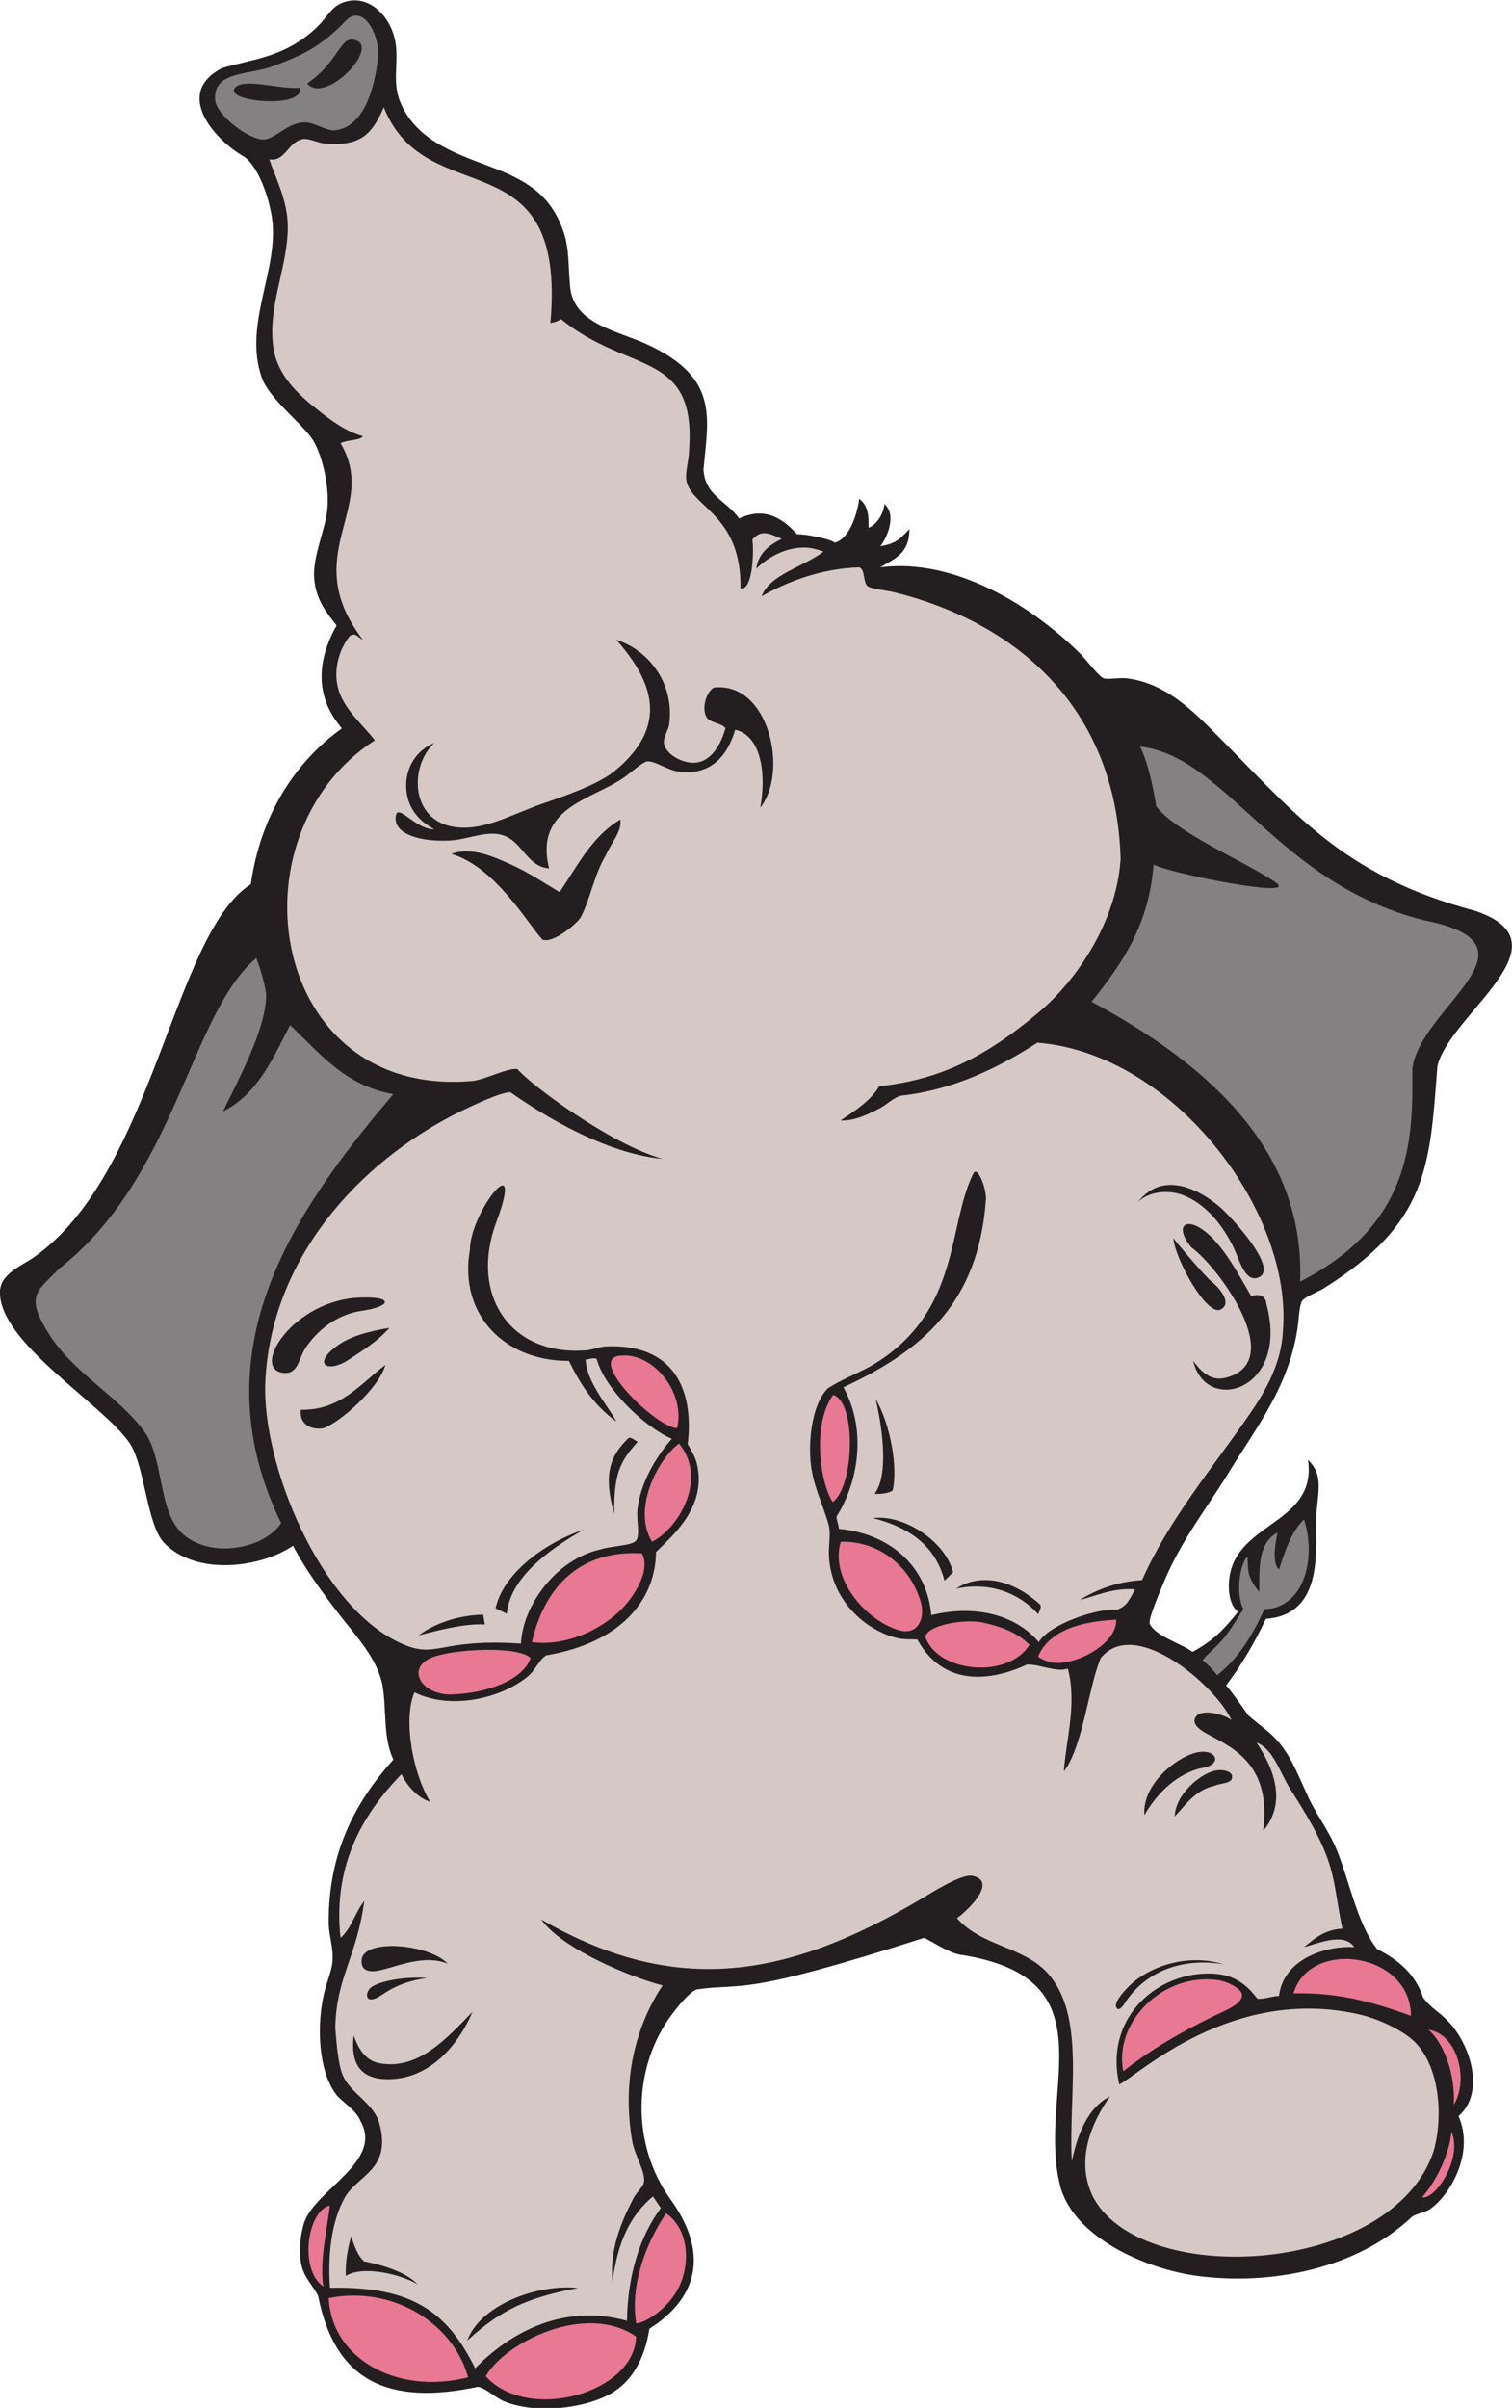
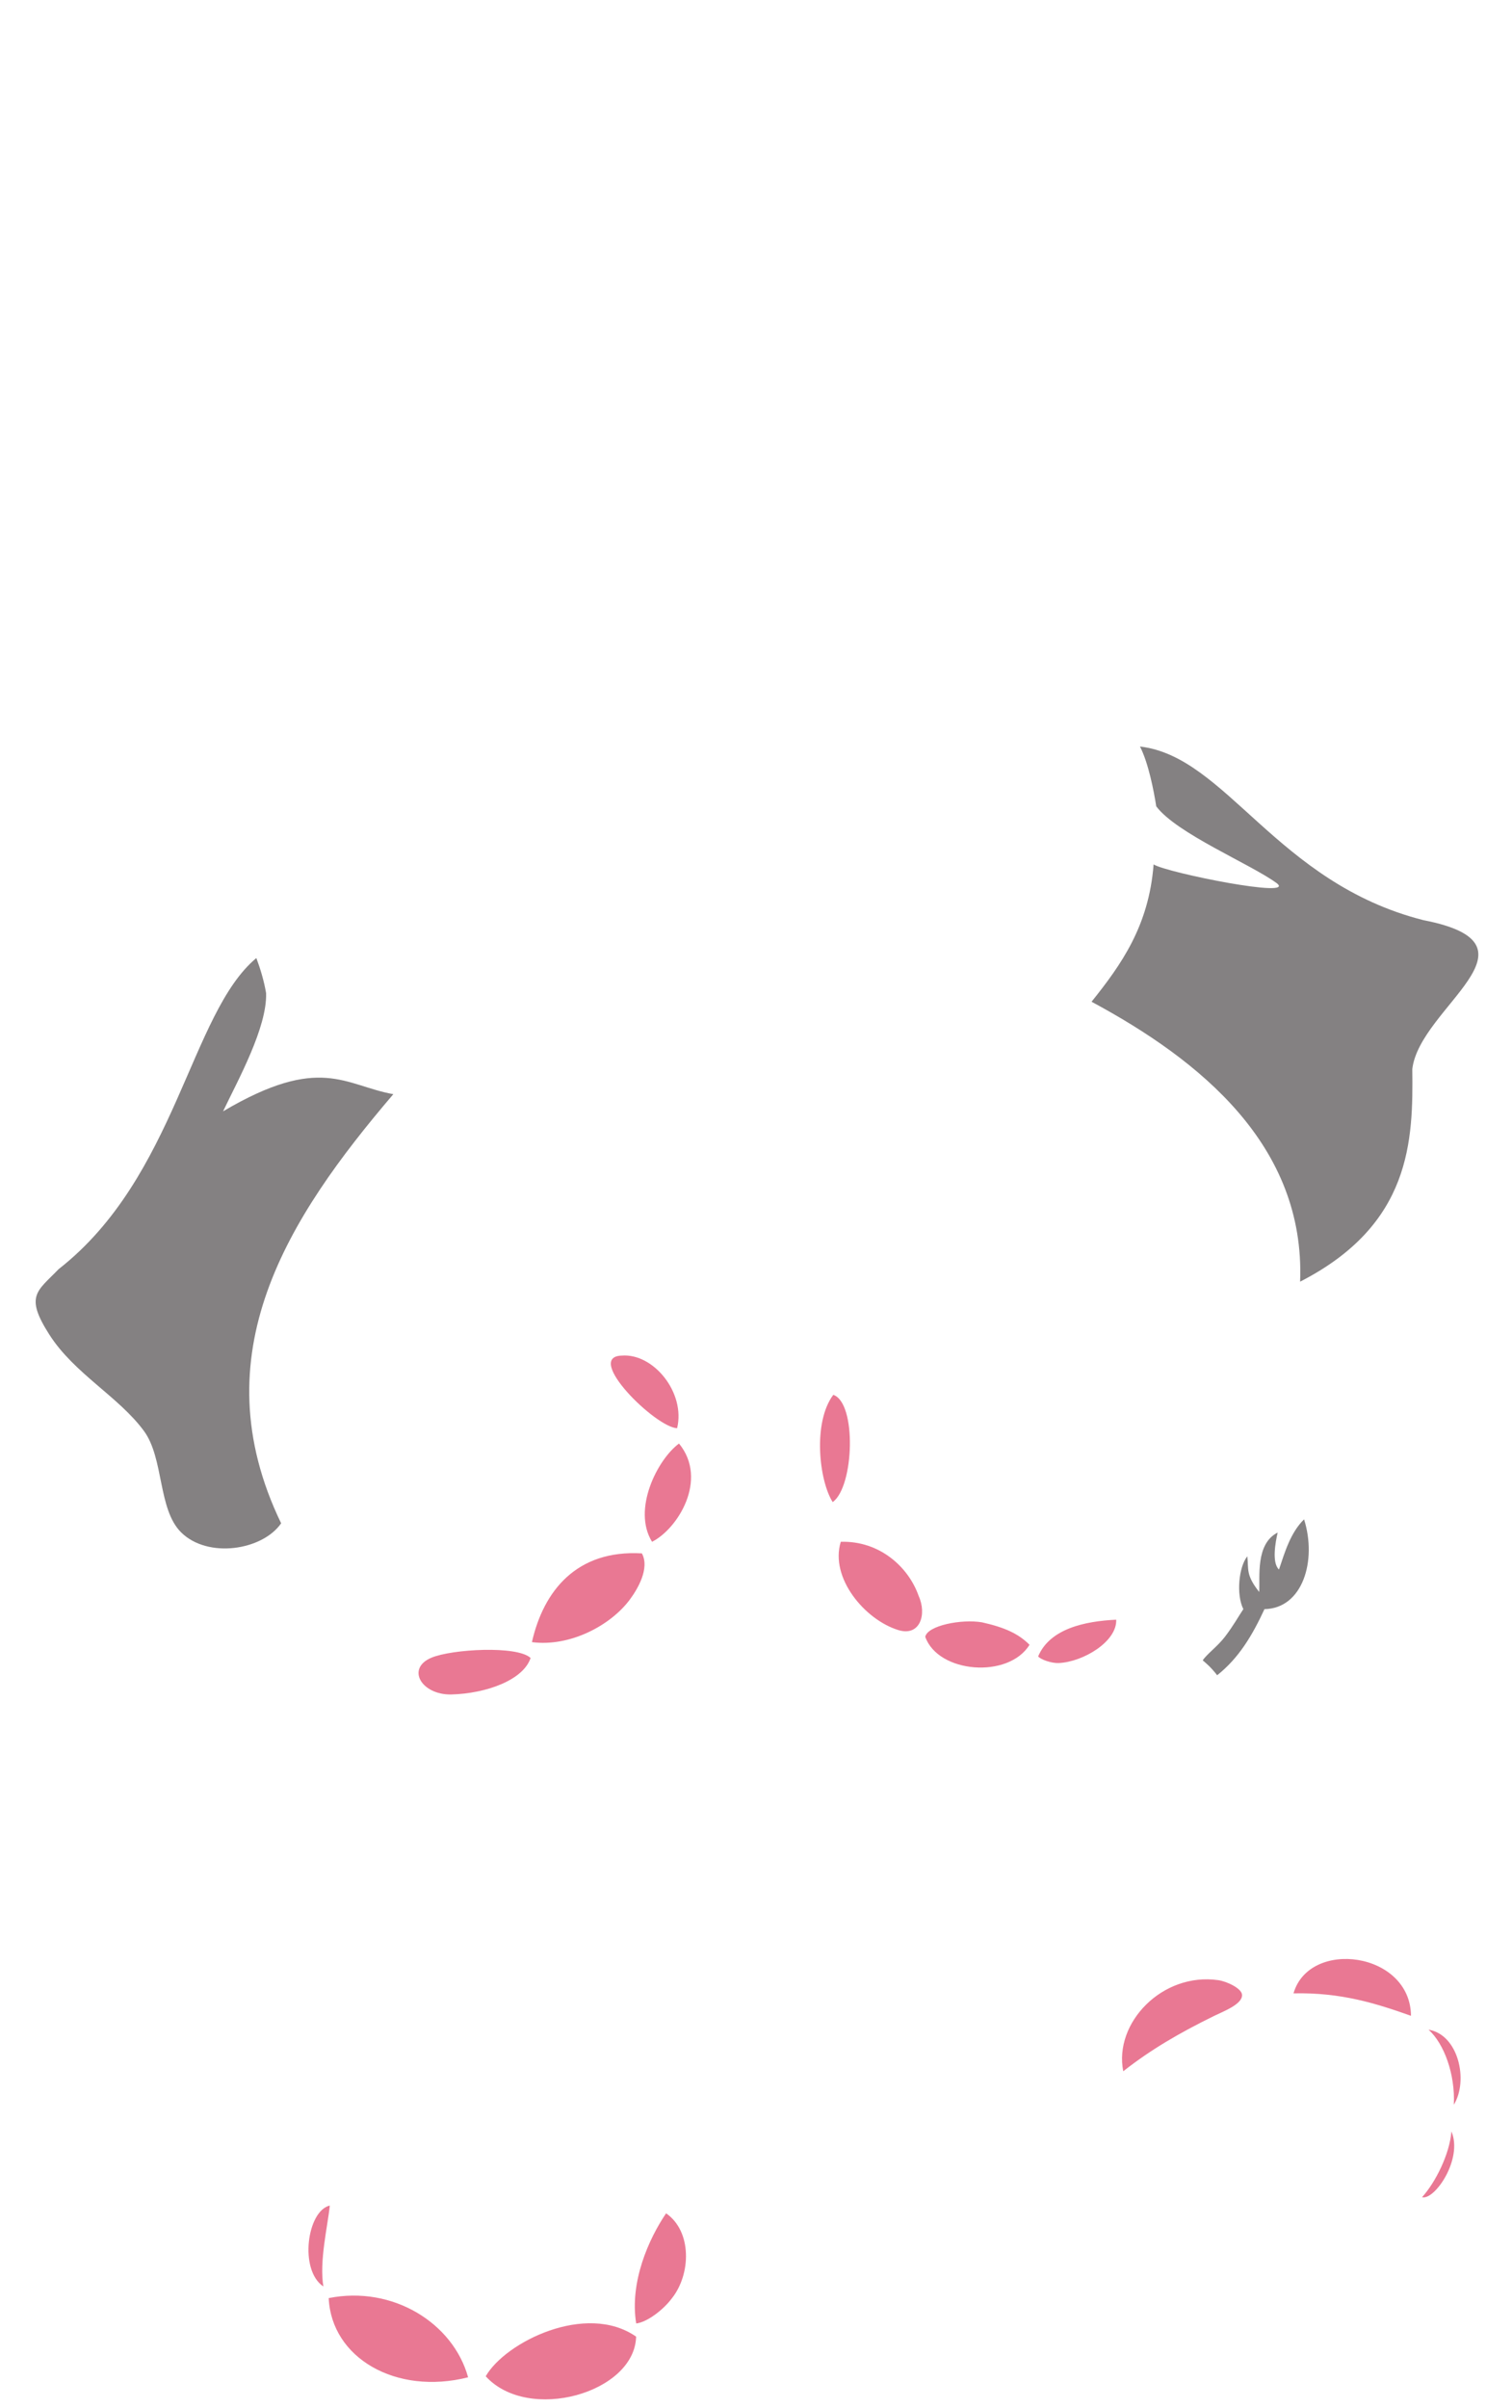
<svg xmlns="http://www.w3.org/2000/svg" viewBox="0 0 549.72 875.12" height="875.12" width="549.72" xml:space="preserve" id="svg2" version="1.1">
  <defs id="defs6" />
  <g transform="matrix(1.333,0,0,-1.333,0,875.12)" id="g10">
    <g transform="scale(0.1)" id="g12">
-       <path id="path14" style="fill:#231f20;fill-opacity:1;fill-rule:evenodd;stroke:none" d="m 2016.01,5151.43 c 77.63,36.62 126.92,-9.73 158.39,-43.2 18.61,1.75 92.62,-12.77 102.14,-22.72 44.87,11.34 64.05,92.22 67.07,119.92 23.84,-20.11 26.16,-43.44 25.2,-79.2 16.9,4.74 41.57,33.56 43.19,64.79 33.72,-29.48 9.33,-88.55 -10.8,-115.2 41.49,7.54 51.01,17.09 79.2,46.81 -0.29,-68.86 -41.72,-80.68 -79.2,-104.4 200.25,26.48 413.09,-103.55 547.2,-237.6 12.9,-12.9 48.81,-60.38 61.21,-64.81 11.75,-4.18 42.97,1.93 61.19,0 93.48,-9.87 164.84,-71.48 226.81,-133.19 231.13,-230.22 356.41,-402.35 725.6,-500.94 264.01,-88.31 -72.12,-283.62 -102.81,-424.26 -20.81,-271.99 -24.52,-426.06 -309.6,-604.79 -16.57,-10.41 -52.46,-22.99 -59.66,-35.22 -6.96,-11.83 -8.22,-42.15 -10.43,-60.19 -20.5,-167.72 -113.2,-282.31 -192.7,-412.21 -53.65,-87.64 -126.02,-179.3 -172.8,-291.6 -11.88,-28.48 -42.9,-100.33 -39.6,-115.2 16.2,-34.84 86.38,-53.88 116.78,-76.95 59.19,31.54 88.66,64.73 124.42,109.36 -18.92,14.12 -25.09,43.24 -25.21,68.39 -0.73,178.6 242.09,162.17 216.01,345.61 44.32,-42.97 26.15,-85.27 21.6,-165.61 2.86,-104.27 9.92,-257.44 -136.44,-267.63 -30.43,-64.36 -67.4,-127.72 -108.5,-181.41 14.4,-16.68 42.05,-55.21 60.84,-82.17 15.02,-13.43 36.6,-29.72 54.5,-44.78 54.66,-45.98 75.05,-104.92 108,-176.41 22.55,-48.92 57.46,-93.53 79.2,-147.6 34.67,-86.23 56.09,-201.73 109.54,-268.26 63.28,-32.13 104.39,-70.72 125.08,-131.64 22.75,-31.03 39.79,-35.58 67.78,-64.49 60.34,-62.306 103.59,-193.888 28.8,-259.2 43.87,-98.418 -20.34,-211.524 -75.61,-252.012 -14.67,-10.742 -35.17,-12.402 -50.4,-21.582 -151.07,-143.184 -385.65,-188.75 -586.79,-162.012 -136.55,18.164 -338.88,103.75 -374.41,248.399 -63.62,259.043 146.64,564.047 -273.57,627.677 -30.61,4.65 -90.18,45.02 -97.24,45.53 -507.1,-162.62 -487.46,-121.74 -619.19,-140.39 -20.28,-6.27 -54.53,-49.89 -68.4,-68.4 C 1724.43,928.379 1721.45,717.207 1828.8,568.633 1930.37,428.047 1909.28,303.418 1771.2,215.82 1758.27,133.77 1724.03,72.461 1666.8,39.434 1598.28,-0.137 1465.54,-18.965 1375.2,17.832 c -25.01,10.176 -49.66,36.426 -72,39.59 C 1058.79,5.605 913.285,72.695 867.598,305.82 c -14.496,28.262 -40.75,51.973 -46.797,90 -6.153,38.711 -0.621,76.114 7.199,104.414 25.984,93.965 219.7,168.399 154.852,282.52 -10.688,28.359 -51.758,53.516 -64.852,70.273 -50.461,64.61 -55.633,193.323 -32.398,284.393 6.082,23.87 19.339,56.25 21.222,78.75 3.281,39.24 -10.332,70.63 -10.422,108.46 -0.472,186.66 69.809,324.71 176.398,442.79 -28.18,60.41 -18.52,134.53 -28.8,198.01 -12.38,76.45 -75.285,141.29 -118.801,197.99 -48.719,63.51 -91.781,121.95 -126,187.21 -87.289,-59.42 -264.34,-84.56 -353.105,9.31 -46.914,54.22 -50.922,209.73 -93.145,271.47 C 280.766,2736.95 -6.848,2906.88 0,3045.43 c 2.328,47.17 61.383,70.16 90,90 330.129,228.86 380.336,881.66 594,1018.8 33.551,234.75 164.648,365.69 248.398,424.8 -22.82,28.61 -103.433,122.08 -14.398,280.8 -26.816,34.25 -56.984,69.45 -61.199,129.6 -4.129,58.91 30.457,131 35.996,187.2 6.523,66.12 -15.949,155.69 -43.195,194.39 -31.36,44.56 -115.907,107.5 -136.063,165.81 -50.586,146.31 48.977,294.18 28.063,435.4 -7.891,53.25 -35.848,137.15 -75.602,165.6 -76.344,42.37 -194.863,171.01 -61.199,241.2 77.015,24.22 171.508,27.58 259.199,111.6 26.727,25.6 38.699,52.88 64.801,64.8 74.339,33.95 142.739,-37.27 151.199,-115.2 5.62,-51.79 -9.12,-101.43 10.8,-151.2 40.39,-100.94 138.99,-138.33 241.2,-176.4 103.41,-38.52 170.66,-77.83 205.2,-180 16.32,-48.26 12.03,-93.65 18,-151.2 10.37,-100.08 128.88,-118.07 208.8,-154.8 199.64,-91.73 166.93,-201.82 154.8,-342 4.35,-71.56 62.49,-83.92 97.21,-133.2 v 0" />
-       <path id="path16" style="fill:#848182;fill-opacity:1;fill-rule:evenodd;stroke:none" d="m 943.203,6508.63 c 45.414,47.6 95.257,-36.99 87.517,-104.4 -9.33,-81.38 -38.763,-185.47 -116.322,-194.4 -24.378,-2.81 -54.804,21.4 -82.796,21.6 -46.383,0.33 -80.872,-45.51 -111.602,-46.8 -40.113,-1.69 -129.766,65.89 -133.199,108 -6.43,78.85 91.582,67.42 155.543,91.21 73.371,27.28 128.265,48.7 200.859,124.79 z M 837.719,6337.37 c 48.625,-57.45 192.961,92.16 135.765,116.52 -47.054,20.03 -42.273,-51.68 -135.765,-116.52 z m -197.664,-12.72 c -26.754,-36.98 189.691,-57.34 178.406,1.07 -57.441,-5.02 -156.707,28.92 -178.406,-1.07 v 0" />
-       <path id="path18" style="fill:#848182;fill-opacity:1;fill-rule:evenodd;stroke:none" d="m 608.398,3535.03 c 100.348,48.65 145.016,165.72 182.907,235.01 C 874,3691.93 940.414,3605.48 1072.8,3581.82 786.215,3246.05 544.141,2872.58 766.801,2411.84 c -51.149,-73.91 -200.297,-96.96 -273.067,-24.48 -63.48,63.23 -46.3,201.86 -101.336,276.47 -68.996,93.59 -189.546,155.86 -257.656,262.22 -68.109,106.35 -33.488,117.95 25.348,178.87 321.211,251.27 358.168,697.56 539.105,848.06 11.004,-29.64 20.825,-61.83 26.567,-95.54 3.133,-93.57 -76.824,-237.43 -117.364,-322.41 z M 3109.3,4529.64 c 235.34,-26.78 371.9,-371.81 773.18,-473.4 344.36,-66.88 -10.7,-236.9 -30.48,-406.01 2.32,-193.87 -1.72,-423.78 -306,-579.6 14.35,371.52 -272.77,604.09 -568.79,763.2 80.5,100.7 156.27,206.12 169.2,374.4 36.74,-22.91 395.86,-94.81 334.79,-50.4 -71.06,51.67 -272.38,134.97 -327.59,208.8 -6.59,42.2 -21.25,118.04 -44.31,163.01 v 0" />
+       <path id="path18" style="fill:#848182;fill-opacity:1;fill-rule:evenodd;stroke:none" d="m 608.398,3535.03 C 874,3691.93 940.414,3605.48 1072.8,3581.82 786.215,3246.05 544.141,2872.58 766.801,2411.84 c -51.149,-73.91 -200.297,-96.96 -273.067,-24.48 -63.48,63.23 -46.3,201.86 -101.336,276.47 -68.996,93.59 -189.546,155.86 -257.656,262.22 -68.109,106.35 -33.488,117.95 25.348,178.87 321.211,251.27 358.168,697.56 539.105,848.06 11.004,-29.64 20.825,-61.83 26.567,-95.54 3.133,-93.57 -76.824,-237.43 -117.364,-322.41 z M 3109.3,4529.64 c 235.34,-26.78 371.9,-371.81 773.18,-473.4 344.36,-66.88 -10.7,-236.9 -30.48,-406.01 2.32,-193.87 -1.72,-423.78 -306,-579.6 14.35,371.52 -272.77,604.09 -568.79,763.2 80.5,100.7 156.27,206.12 169.2,374.4 36.74,-22.91 395.86,-94.81 334.79,-50.4 -71.06,51.67 -272.38,134.97 -327.59,208.8 -6.59,42.2 -21.25,118.04 -44.31,163.01 v 0" />
      <path id="path20" style="fill:#848182;fill-opacity:1;fill-rule:evenodd;stroke:none" d="m 3556.81,2422.64 c 35.53,-112.7 -3.75,-243.05 -108.01,-244.81 -33.38,-72.2 -70.14,-133.55 -129.03,-180.27 -17.51,22.77 -31.9,34.06 -39.33,40.57 10.46,16.56 40.24,37.83 60.36,64.1 23.24,30.33 37.75,56.87 50.4,75.6 -19.93,39.59 -12.47,115.18 10.8,144.01 3.92,-35.12 -4.69,-50.49 32.4,-97.21 2.64,39.2 -10.85,131 50.4,161.99 -5.91,-25.43 -16.61,-82.42 3.6,-100.8 15.48,45.8 31,100.25 68.41,136.82 v 0" />
-       <path id="path22" style="fill:#d6c9c5;fill-opacity:1;fill-rule:evenodd;stroke:none" d="m 3427.21,1814.22 c 47.13,-19.38 61.24,-78.05 93.59,-129.59 129.98,-201.23 110.22,-233.18 140.4,-378.01 -48.9,-2.69 -76.01,-27.17 -104.39,-50.39 41.54,11.06 109.6,41.06 136.8,0 -73.63,4.51 -192.59,-29.84 -205.21,-133.2 -15.51,0.35 -44.52,-10.14 -59.09,-7.23 -37.63,50.22 -77.68,69.75 -138.91,68.42 -143.51,-3.07 -278.29,-126.62 -237.61,-302.384 54.85,27.793 309.14,270.294 655.22,190.804 52.19,-12 115.08,-41.92 147.6,-72.01 68.13,-63.052 83.37,-200.044 54,-302.407 -113.03,-332.403 -782.94,-374.317 -924.98,-129.375 -56.11,103.769 -5.03,213.242 42.98,280.586 -76.09,-37.149 -96.6,-145.02 -104.42,-176.407 -8.99,185.039 38.29,394.613 -64.79,511.193 -65.44,74.02 -182.43,74.22 -248.41,151.21 14.15,8.01 117.28,98.3 43.2,115.2 -29.94,6.83 -109.97,-44.71 -143.99,-64.81 -360.7,-213.03 -665.77,-267.05 -1033.2,-53.98 57.19,-80.71 244.36,-157.78 331.2,-180 -72.47,-108.89 -111.92,-256.82 -82.8,-424.809 6.55,-37.754 34.33,-80.215 32.4,-108.008 -1.16,-16.66 -19.73,-29.492 -28.8,-46.796 -32.41,-61.836 -65.89,-140.528 -57.6,-226.797 10.34,65.996 26.83,160.879 110.39,231.172 l 21.59,-31.622 c -55.73,-75.449 -90.45,-179.882 -92.38,-307.558 -180.9,50.605 -327.14,-40.078 -414,-129.59 -75.69,153.32 -170.79,224.316 -396,219.59 -6.57,91.953 4.781,181.699 39.602,244.805 34.492,62.5 128.918,75.976 95.608,201.66 -15.44,58.261 -79.722,82.695 -100.796,134.101 -12.543,30.586 -16.914,90.332 -20.016,128.632 3.157,139.18 57.946,189.59 79.2,345.61 -24.614,-30.63 -35.301,-75.1 -64.797,-100.8 -22.832,209.64 71.789,348.3 165.969,446.36 15.15,-29.7 41.06,-62.93 78.83,-75.56 -45.67,72.46 -75.72,222.24 -43.2,298.81 98.96,-49.67 241.12,-16.43 313.2,46.79 16.36,14.34 30.01,46.13 46.8,54.01 204.88,34.84 297.36,151.83 298.85,281.62 42.89,43.18 139.4,121.58 111.55,240.37 -4.85,20.66 -16.84,39.16 -25.2,54 15.32,123.36 -19.47,273.48 -219.6,266.39 -19.95,-0.22 -38.99,-9.36 -57.6,-10.8 -210.29,-16.19 -317.34,154.8 -244.8,349.22 81.03,217.14 -71.49,29.14 -72,-75.61 -30.85,-175.76 94.71,-303.44 270,-302.4 32.58,-65.82 67.69,-120.47 129.6,-165.61 -25.37,46.62 -81.38,108.03 -83.97,169.18 9.52,0.65 28.49,7.91 30.83,-0.41 22.8,-81.33 131.19,-184.53 204.34,-215.56 -43.46,-48.99 -85.25,-120.32 -93.6,-190.8 -3.73,-31.45 7.8,-70.69 -3.6,-86.41 -10.82,-14.9 -68.93,-14.61 -97.2,-24.41 -123.64,-27.35 -213.23,-156.31 -216.98,-256.78 -226.11,15.35 -227.72,-43.93 -326.62,0.39 -222.38,99.71 -380.576,490.37 -370.802,712.81 14.437,328.22 245.992,596.38 532.802,738 28.59,14.11 110.59,52.71 135.48,52.14 44.98,-31.25 237.51,-165.63 415.32,-181.74 -142.01,39.16 -363.91,205.03 -395.66,244.65 -24.79,4.91 -89.78,-29.31 -122.74,-32.25 -553.765,-49.39 -667.753,669.03 -266.4,928.8 -32.345,42.19 -86.384,85.59 -100.798,144 -12.547,50.83 3.972,104.45 32.398,140.39 16.66,9.75 18.598,-1.3 36,-10.79 -179.535,234.61 45.44,357.34 -61.199,536.4 17.57,9.75 54.758,7.02 60.664,19.27 -46.11,12.44 -87.285,43.54 -121.867,70.73 -57.438,45.18 -111.985,97.1 -122.399,172.8 -15.597,113.36 41.781,223 39.602,331.2 -1.356,67.14 -29.395,120.07 -50.403,180 42.321,-7.12 49.293,42.19 86.403,54 19.195,6.11 43.679,-8.99 64.801,-10.8 95.164,-8.19 128.058,21.79 161.128,98.79 116.84,-293.23 500.16,-73.06 454.47,-588.39 19.05,3.93 19.48,5.18 28.8,10.8 185.66,-151.7 370.49,-83.3 349.2,-360 0.25,-26.71 -13.97,-65.5 -4.88,-88.82 22.23,-66.5 148.55,-91.83 145.29,-285.58 35.3,-7.15 36.59,110.5 32.39,133.2 25.42,30.9 51.88,13.85 79.99,2.03 -27.6,-14.02 -62.96,-34.66 -69.19,-81.23 20.2,20.25 68.25,57.22 129.6,57.6 18.52,0.12 34.45,-4.67 54.01,-10.8 -56.38,-43.25 -146.61,-62.11 -169.2,-122.4 60.75,35.29 156.7,76.09 266.4,79.2 15.88,-5.39 10.79,-40.1 21.6,-50.4 9.42,-8.99 50.17,-11.68 75.59,-18 321.27,-79.91 603.66,-305.44 615.61,-727.2 -11.18,-170.66 -119.66,-330.27 -223.22,-417.6 -143.14,-120.76 -268.87,-184.17 -435.58,-201.6 -23.09,-45.74 -101.16,-88.18 -104.42,-93.6 38.25,-0.71 71.2,15.5 104.42,32.4 22.92,11.67 35.43,28.05 59.64,35.49 141.23,15.19 264.21,74.8 372.36,144.51 373.58,-30.07 695.88,-461.59 669.59,-784.81 -3.61,-88.38 -47.42,-164.96 -90,-226.79 -100.36,-145.79 -220.98,-288.15 -294.36,-453.77 -71.32,-4.3 -125.16,-27.07 -170.04,-53.83 41.4,9.06 88.74,33.65 151.2,28.81 -17.9,-33.09 -23.39,-45.06 -48.27,-55.39 -59.69,3.9 -187.43,-41.53 -214.54,-88.62 -64.06,76.23 -176.3,102.29 -293.13,73.6 -11.68,133.53 -112.57,222.18 -251.99,235.23 -0.76,12.72 -7.23,25.14 -6.26,33.98 54.28,84.32 86.57,228.79 18.59,352 210.26,97.93 369.36,226.13 388.8,514.79 0.05,29.95 -23.14,91.04 -34.8,67.52 -70.67,-142.57 -34.45,-373.19 -267.59,-517.53 -38.77,-24 -95.57,-44.67 -129.6,-68.4 -36.53,-36.75 -52.14,-119.96 -46.81,-194.39 4.97,-69.34 34.99,-120.49 50.4,-180 5.25,-20.25 -0.89,-56.62 0,-79.2 4.81,-123.44 99.73,-205.86 187.21,-226.8 17.54,-4.2 35.29,-2.46 53.99,-3.61 81.32,-148.13 232.88,-99.47 298.8,-68.4 29.45,2.64 82.33,-22.87 111.6,-10.8 25.62,-95.98 -4.98,-194.16 -10.8,-280.8 52.62,69.39 68.37,236.23 100.8,309.61 94.24,114.76 313.81,-76.68 356.4,-169.2 -23.59,17.71 -94.21,35.45 -100.79,0 -3.61,-58.91 220.67,-50.35 187.2,-302.4 80.79,94.84 1.43,210.15 -18,241.19 z m -850.98,441.17 23.37,23.11 c -22.46,86.29 -136.34,158.34 -218.42,147.52 81.11,-20.92 166.35,-62.09 195.05,-170.63 z M 1893.6,4485.43 c -31.95,-1.38 -78.92,22.57 -82.8,54 -1.97,15.9 12.36,34.72 14.4,50.4 15.58,119.52 -63.99,206.21 -144,230.4 95.75,-108.28 147.83,-231.06 -3.6,-356.4 -45.83,-37.93 -137.56,-69.1 -198,-90 -87.4,-30.23 -168.68,-80.4 -252,-61.2 -106.91,24.63 -110.6,163.14 -43.2,226.8 -82.39,-33.86 -96.92,-135.56 -50.4,-194.4 16.47,-20.84 31.63,-29.6 50.4,-41.19 -52.56,-0.27 -100.91,74.45 -105.2,34.65 -5.61,-52.06 78.06,-67.53 137.6,-65.46 47.32,-0.32 98.01,23.99 140.4,17.99 67.9,-9.59 74.17,-88.27 140.4,-93.59 -41.3,167.2 117.95,186.9 205.2,248.39 15.91,11.22 50.25,41.86 61.74,43.08 23.64,2.53 55.76,-25.42 93.06,-28.67 87.65,-7.64 128.63,50.79 147.6,115.2 75.63,-17.1 83.86,-131.5 68.41,-212.4 77.54,95.95 24.94,343.24 -126.01,327.6 -17.27,-8.34 -35.26,-49.71 -21.6,-79.2 9.12,-17.84 40.67,-16.77 52.79,-31.64 -10.8,-38.73 -36.06,-92.25 -85.19,-94.36 z m -367.2,-352.8 c -40.29,23.73 -83.2,53.15 -133.2,75.6 -44.38,19.92 -106.41,49.13 -162,28.8 119.86,-36.41 204.1,-184.87 248.4,-234 32.1,-11.1 97.38,47.94 104.4,61.2 26.59,50.21 35.12,112.96 68.4,169.2 16.2,36.35 44.26,65 39.6,97.2 -76.35,-44.84 -116.8,-125.61 -165.6,-198 z m 1814.4,-871.2 c -41.04,41.49 -160.59,126.42 -237.61,25.2 27.87,29.58 80.77,34.74 118.81,21.6 67.12,-23.2 115.75,-87.47 144,-147.6 13.92,-29.63 29.49,-91.39 64.8,-79.2 54.02,18.65 -42.36,131.85 -90,180 z m 71.99,-230.39 c -30.84,52.44 -70.15,127.38 -116.07,168.22 -60.3,53.63 -96.9,25.6 -47.65,-34.77 74.32,-53.51 265.6,-314.14 92.52,-356.21 -43.05,-10.49 -70.22,23.95 -87.19,46.35 34.54,-148.22 263.75,-80.92 199.78,154.9 -2.36,26.47 -24.45,27.91 -41.39,21.51 z M 3330,2995.02 c 34.1,19.2 -10.56,64.75 -25.2,75.61 -16.54,12.28 -101.54,113.22 -104.4,118.8 2.71,-52.61 91.03,-216.11 129.6,-194.41 z m -2343.598,32.4 C 799,3024.04 679.488,2828.16 775.586,2821.68 c 37.441,-2.52 39.281,39.22 56.016,65.35 32.851,51.31 88.027,94.88 156.058,104.34 76.26,10.58 89.35,38.98 -1.258,36.05 z m -36.894,-170.54 c 41.273,27.01 81.472,52.03 112.492,87.75 -53.9,-9.02 -108.348,-22.11 -147.125,-52.23 -62.695,-48.67 -19.168,-70.74 34.633,-35.52 z M 820.801,2721.43 c -5.828,-35.84 23.551,-56.55 61.203,-50.39 45.098,15.09 153.076,110.93 169.196,172.79 -66.509,-50.67 -122.63,-124.81 -230.399,-122.4 z m 1564.539,-229.4 c 16.69,-1.09 40.96,2.21 49.39,9.38 14.42,63.73 -5.86,179.57 -46.57,249.84 16.3,-68.73 38.4,-205.25 -2.82,-259.22 z m -672.93,150.59 c -48.13,-47.74 -68.02,-96.53 -37.2,-205.26 -1,104.53 13.25,141.66 64.29,196.7 -14.55,7.66 -20.52,15.06 -27.09,8.56 z M 1592.25,2394.57 C 1476.9,2355.2 1371.41,2270.72 1351.7,2180.16 l 30.56,-14.87 c 6.77,64.05 51.74,139.42 209.99,229.28 z m 1015.57,-160.74 c 111.28,22.56 185.72,-27.31 223.95,-69.92 3.21,11.46 11.7,20.68 3.03,28.1 -74.86,67.85 -162.18,84.12 -226.98,41.82 z m -1465.79,-127.5 c 42.91,11.09 125.72,33.42 180.36,29.67 l -4.39,26.7 c -68.82,-1.18 -133.55,-24.38 -175.97,-56.37 z m 1979.17,-490.1 c 50.87,86.56 111.21,116.48 151.23,127.36 70.45,8.87 43.66,61.51 -18.78,40.55 -58.04,-19.47 -138.4,-90.18 -132.45,-167.91 z m 192.44,80.37 c 17.61,7.97 49.51,4.71 46.75,26.41 -1.5,11.72 -21.89,18.9 -45.25,14.7 -37.98,-6.81 -109.16,-62.73 -111.14,-125.07 28.19,29.18 54.77,71.79 109.64,83.96 z M 1044.95,1195.1 c 48.87,12.61 116.97,40.64 176.16,15.95 -51.69,54.59 -230.005,69.24 -234.84,10.32 -3.481,-42.37 44.42,-29.94 58.68,-26.27 z m 2036.65,-43.26 c -8.75,-8.44 -38.4,-38.29 -38.26,-55.84 7,-23.75 24.37,7.67 28.39,13.49 60.28,87.54 163.56,117.76 265.48,99.94 -98.05,30.57 -201.66,-5.56 -255.61,-57.59 z m -2059.39,-36.2 c 24.95,8.85 49.37,43.11 142.93,56.65 -53.34,3.24 -117.44,-4.61 -149.46,-23.25 -18.867,-10.97 -22.317,-43.61 6.53,-33.4 z m 14.59,-176.206 c -40.085,6.855 -58.445,38.496 -71.999,75.586 -11.34,-89.571 32.086,-117.149 86.399,-118.79 125.93,-3.808 203.31,102.813 237.6,183.59 -70.82,-72.81 -147.06,-158.355 -252,-140.386 z m -93.597,-579.61 c 47.324,30.254 157.367,2.5 196.567,-23.847 -36.41,40.136 -118.45,58.027 -146.172,63.457 -14.489,11.484 -24.274,32.988 -36,68.398 -8.36,-30.254 -16.41,-70.937 -14.395,-108.008 z M 1274.4,183.418 c 91.53,84.414 165.16,117.48 302.37,143.574 -117.58,11.485 -268.78,-49.629 -302.37,-143.574 v 0" />
      <path id="path24" style="fill:#e97893;fill-opacity:1;fill-rule:evenodd;stroke:none" d="m 3958.74,753.75 c 31.94,-74.922 -45.67,-188.34 -80.11,-179.277 36.06,39.746 75,116.425 80.11,179.277 z M 1447.2,2044.63 c -19.74,-59.63 -119.51,-96.99 -217.05,-99.53 -80.52,-1.04 -123.12,70.74 -53.77,100.15 55.84,23.68 234.52,33.77 270.82,-0.62 z m 399.6,626.41 c -58.55,2.18 -254.4,194.94 -151.2,197.98 86.58,7.11 174.62,-100.93 151.2,-197.98 z m -68.39,-309.61 c -54.54,88.2 14.79,224.57 73.58,267.87 80.78,-98.66 -4.25,-233.34 -73.58,-267.87 z m -27.64,-31.63 c 22.14,-41.21 -12.28,-98.34 -33.57,-126.77 -52.16,-69.67 -162.43,-128.73 -266.4,-115.2 31.59,139.73 121.81,252.37 299.97,241.97 z M 3044.43,2149 c 2.43,-59.43 -89.59,-114.98 -156.55,-118.16 -19.73,-0.96 -49.13,9.32 -56.38,18.01 31.9,75.8 127.73,96.13 212.93,100.15 z m -773.28,320.65 c -37.03,57.93 -55,216.99 1.62,292.44 64.22,-21.54 57,-250.53 -1.62,-292.44 z m 22.05,-108.22 c 105.64,3.16 184.71,-68.52 212.41,-147.6 22.82,-50.24 3.88,-111.39 -55.6,-93.07 -91.07,28.05 -187.24,142.31 -156.81,240.67 z m 514.81,-280.8 c -57.38,-93.25 -249.01,-77.8 -284.4,21.6 5.61,30.7 98.68,49.18 154.79,39.61 62.62,-13.99 99.55,-31.21 129.61,-61.21 z M 1735.21,230.234 c -18.42,112.793 34.27,230.879 81.55,300.313 71.18,-49.453 67.93,-166.484 15.64,-231.914 -22.59,-30.508 -67.02,-64.903 -97.19,-68.399 z M 899.578,551.68 C 893.707,495.254 870.48,399.57 882.004,331.035 814.98,375.898 837.789,537.949 899.578,551.68 Z M 1276.74,83.418 C 1079.66,33.652 903.887,136.602 896.516,299.375 1071.38,334.297 1236.08,231.074 1276.74,83.418 Z m 48.06,2.812 C 1378,179.277 1598.61,289.238 1734.97,194.355 1731.09,40.762 1441.16,-41.582 1324.8,86.231 Z M 3063.61,917.832 c -26.18,132.188 106.77,270.178 259.18,248.398 23.49,-3.36 63.34,-22.25 64.82,-39.61 2.16,-25.82 -51.41,-45.72 -75.61,-57.6 -95.36,-46.79 -172.94,-91.95 -248.39,-151.188 z m 784.8,151.188 c -93.92,33.3 -190.23,64.18 -320.4,61.21 43.12,149.71 318.98,113.44 320.4,-61.21 z m 47.87,-37.81 c 81.47,-13.28 109.64,-138.632 68.97,-204.647 4.11,83.671 -26.91,167.167 -68.97,204.647 v 0" />
    </g>
  </g>
</svg>